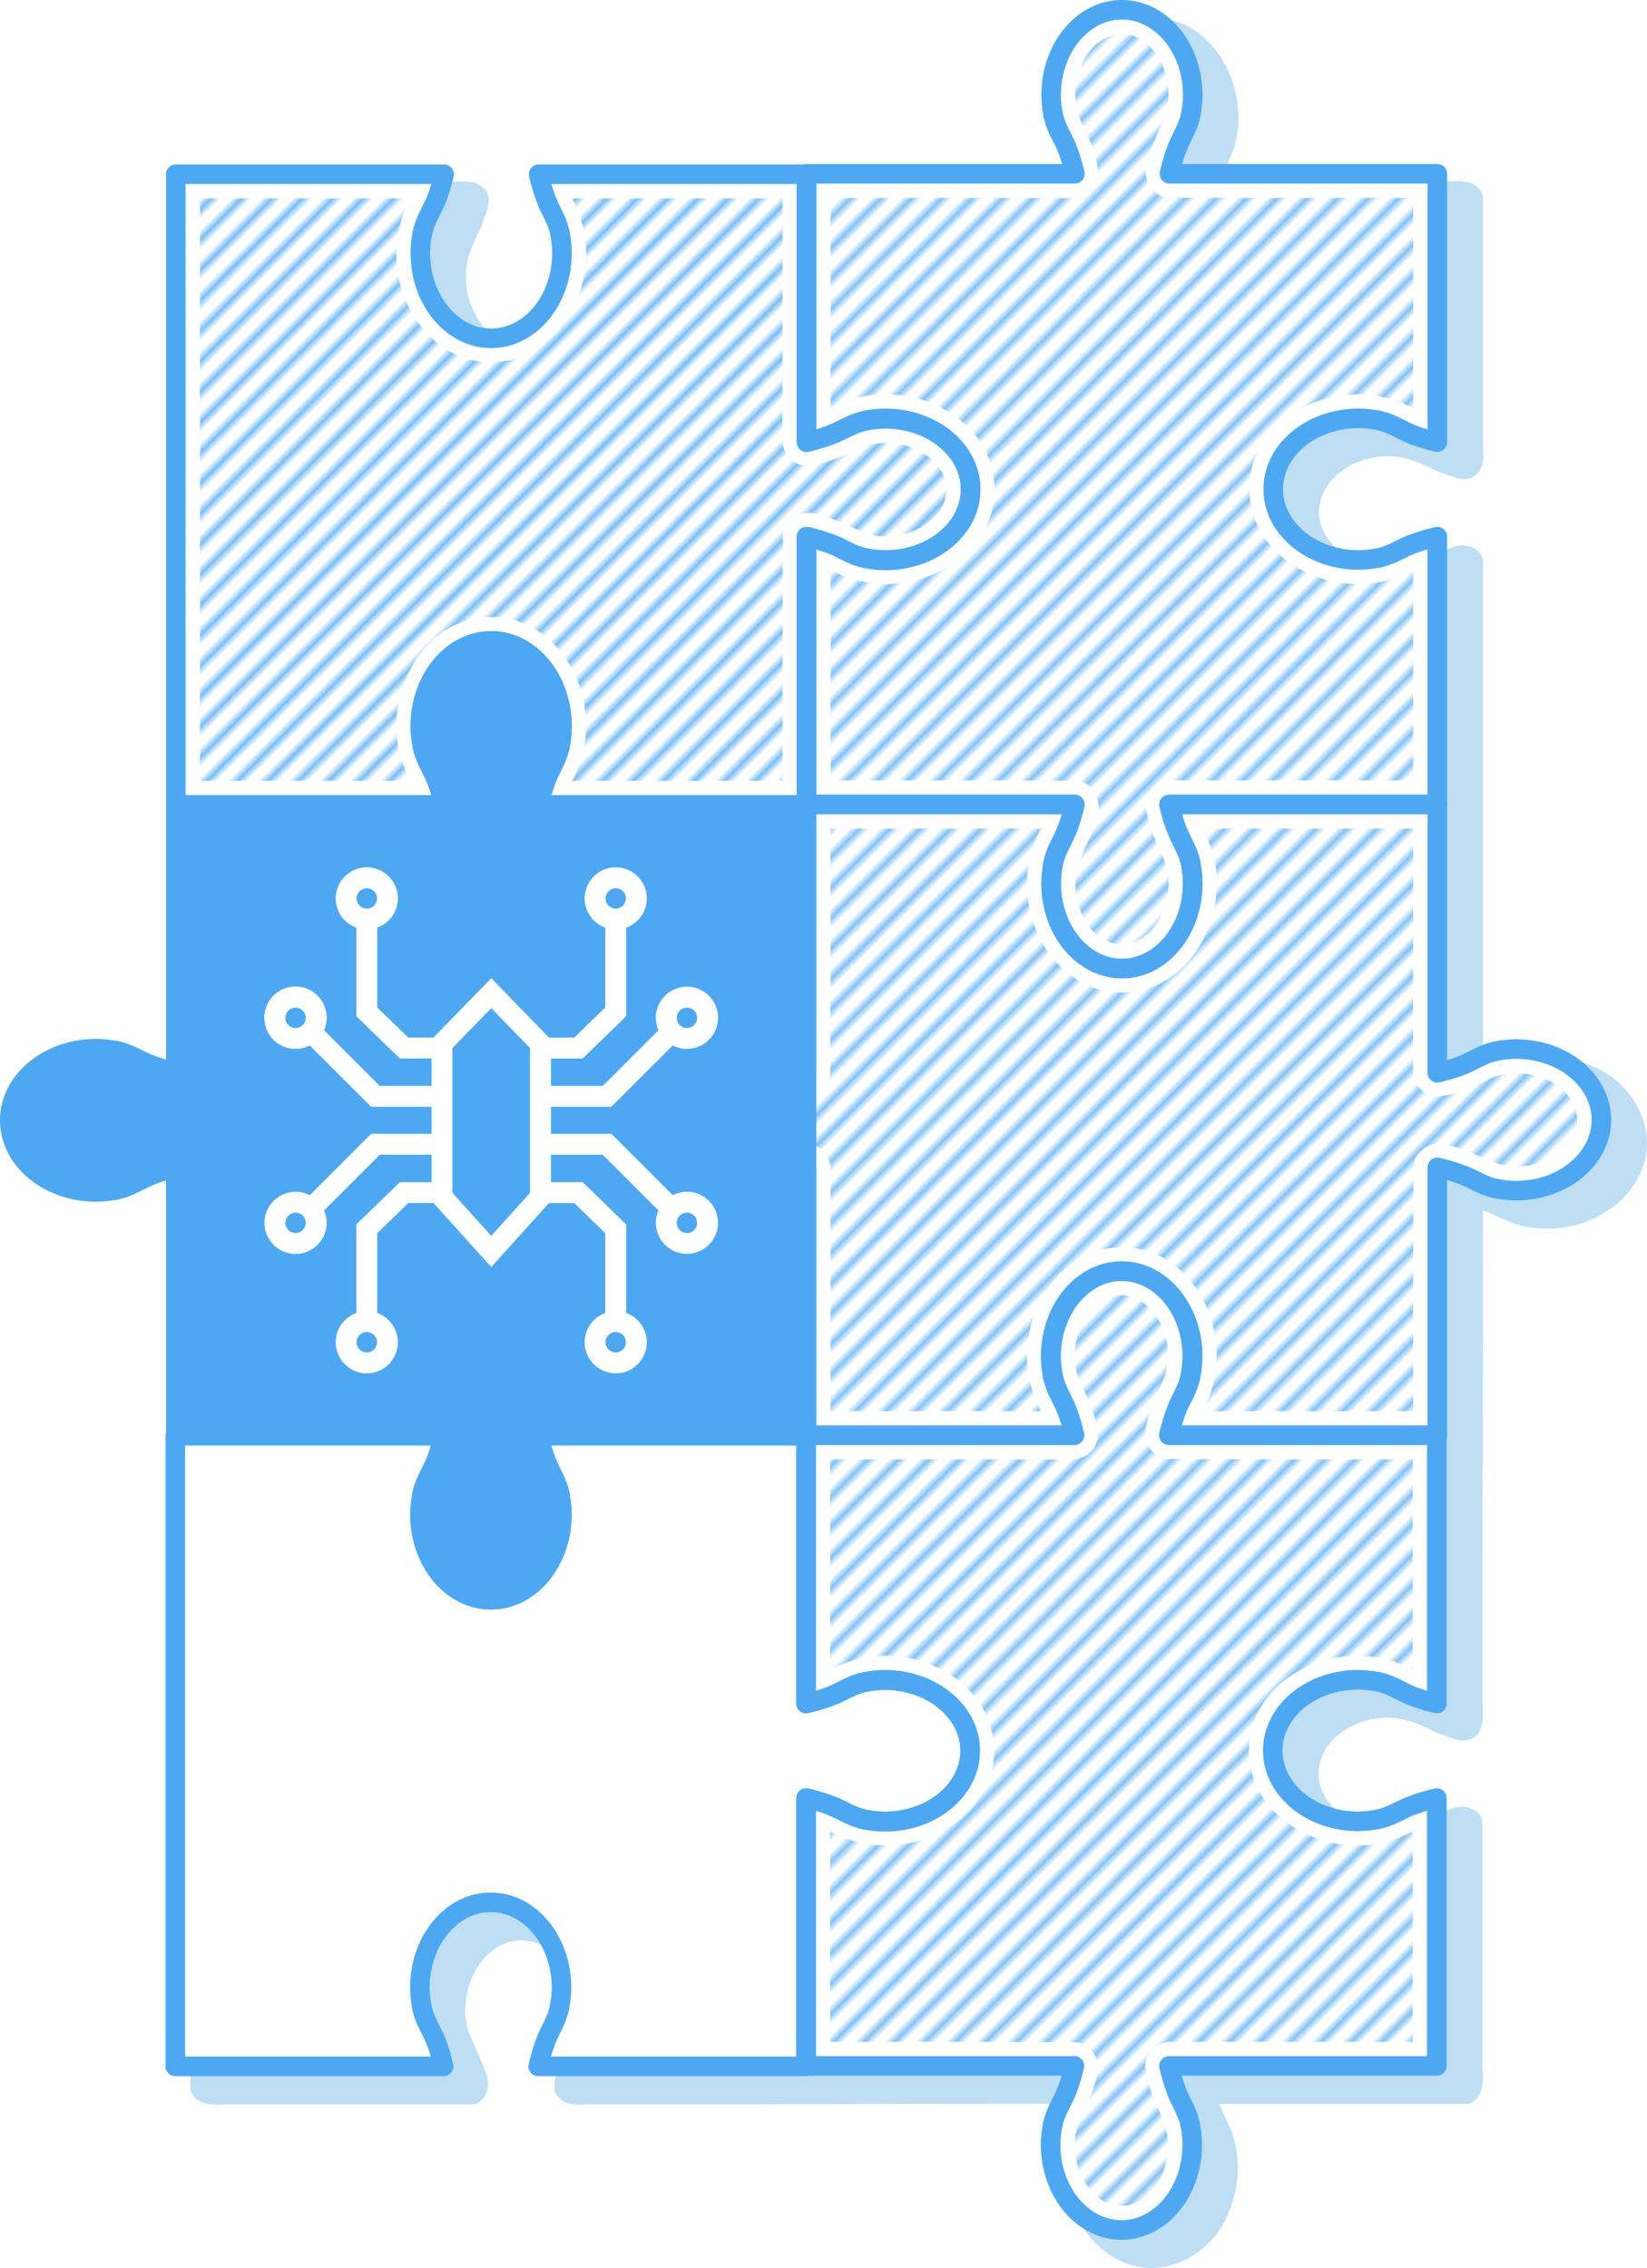
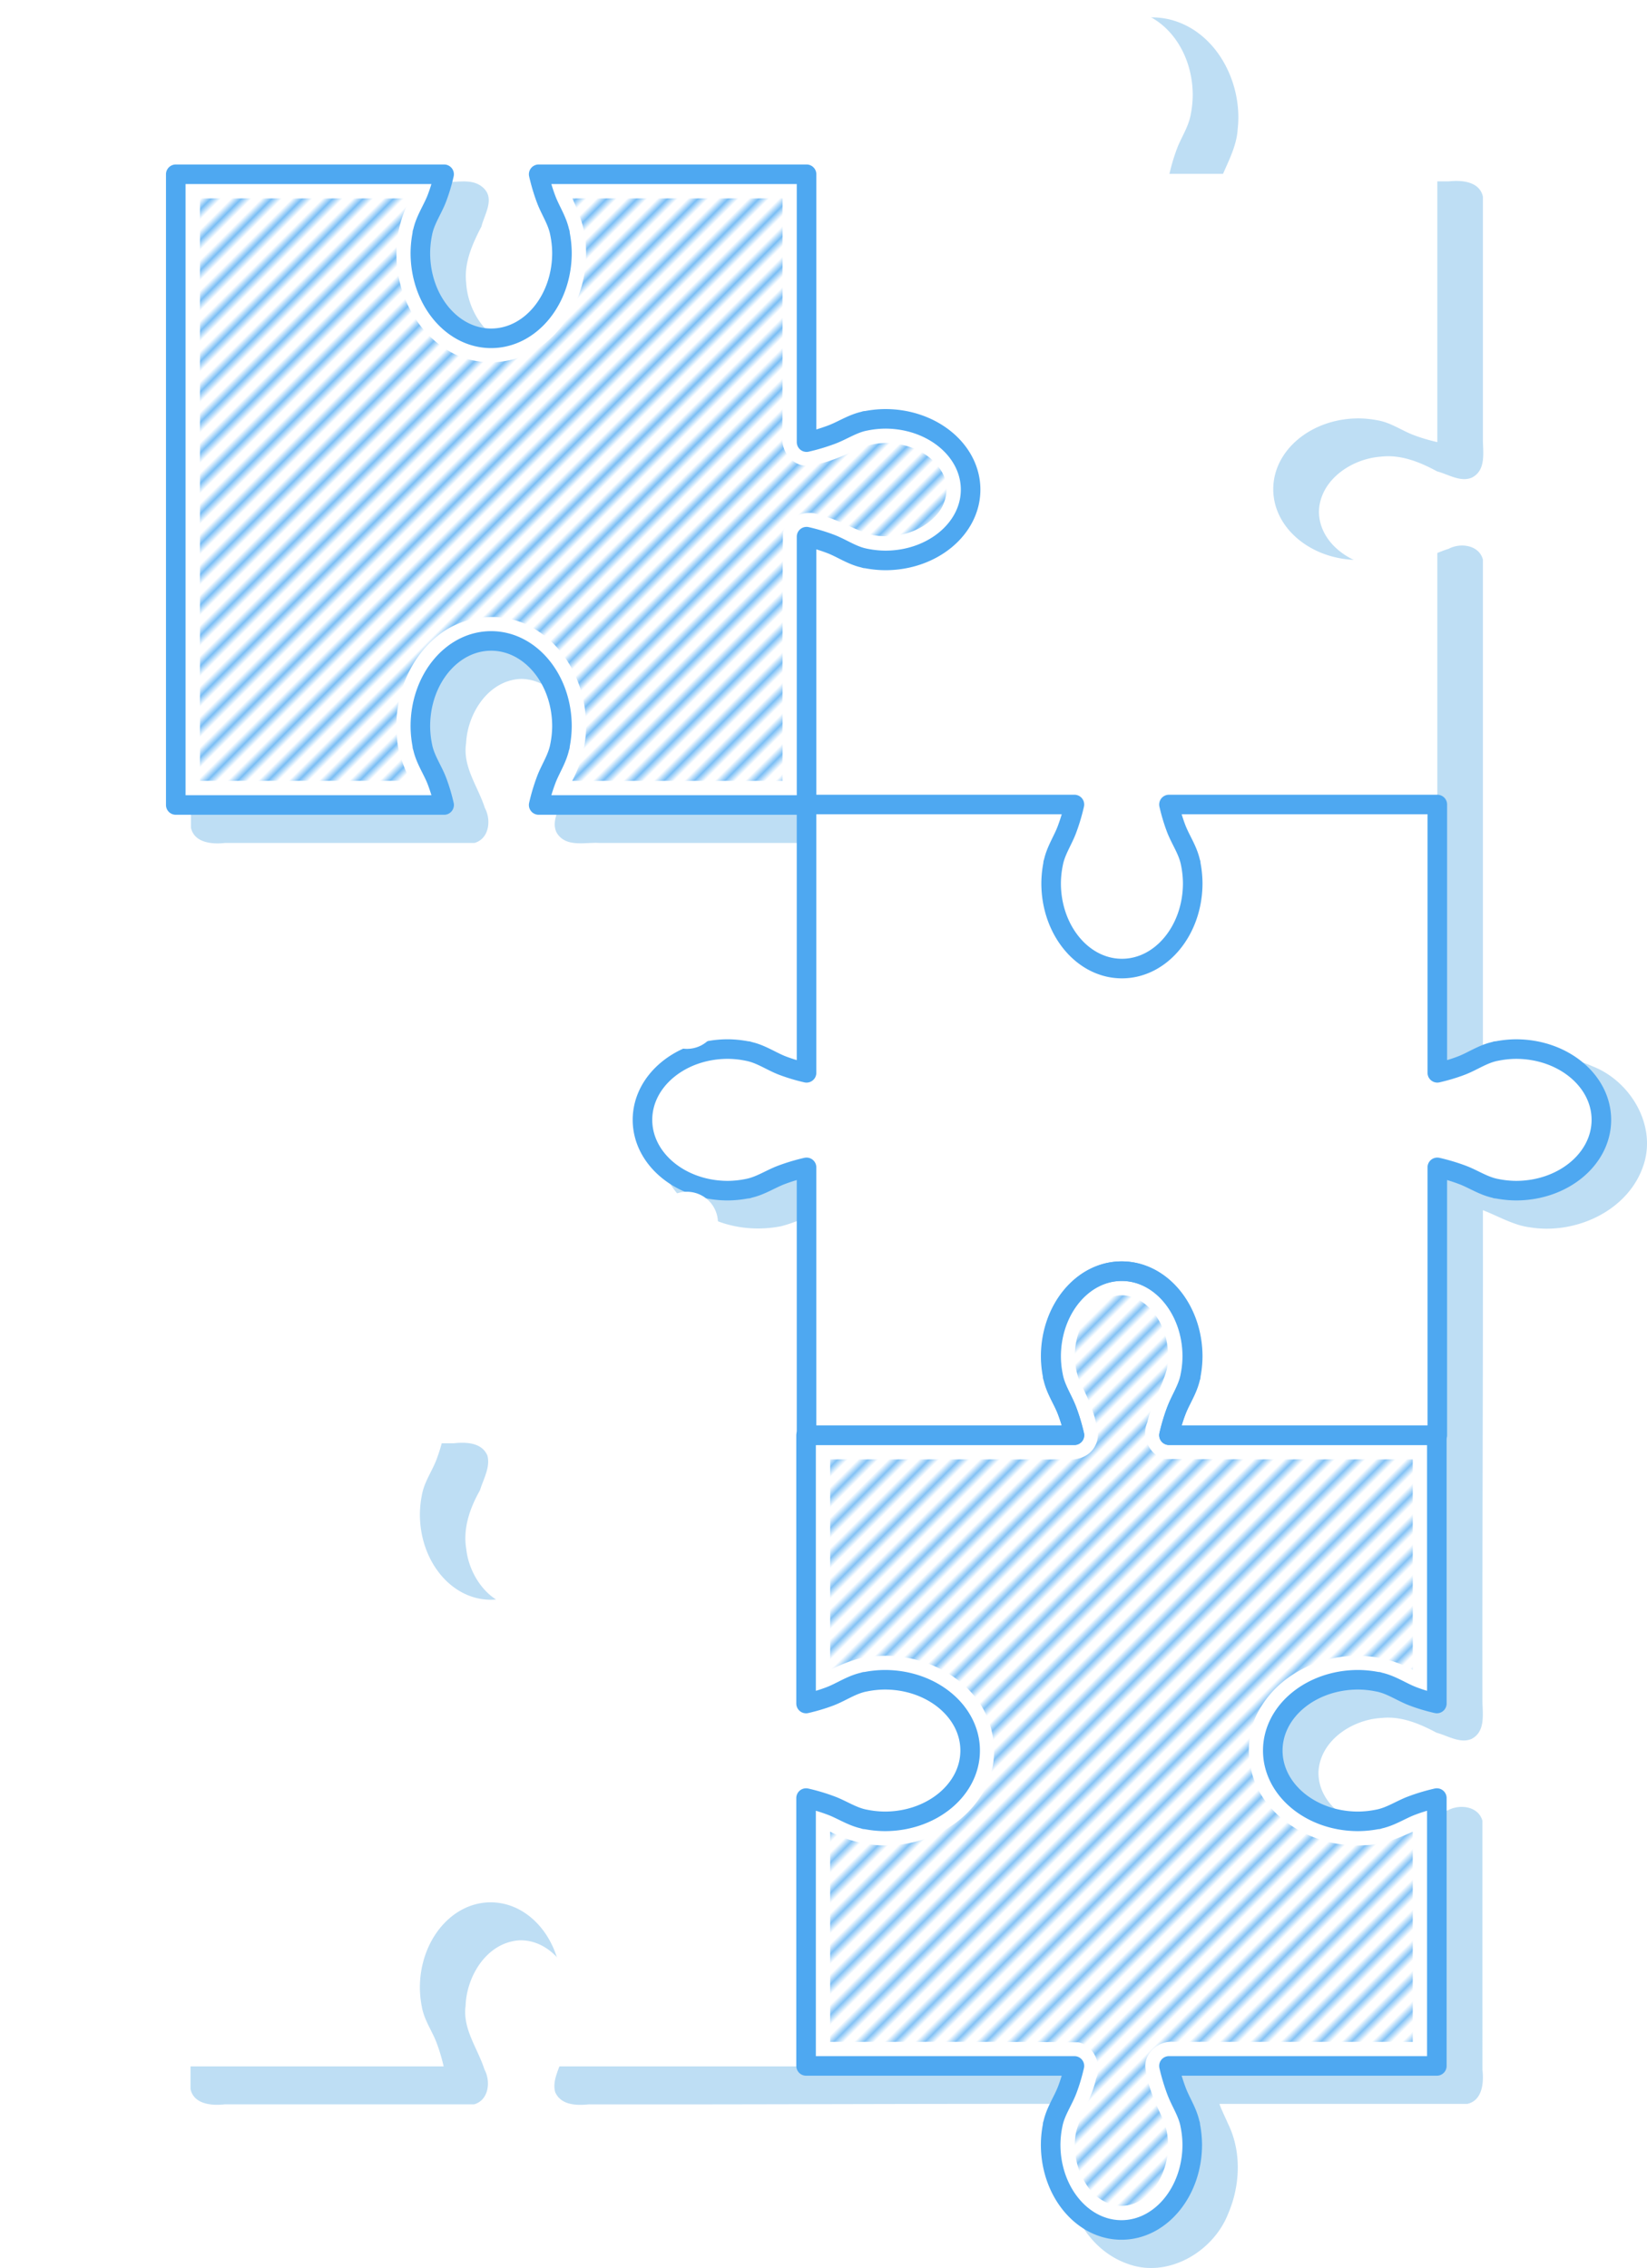
<svg xmlns="http://www.w3.org/2000/svg" xmlns:xlink="http://www.w3.org/1999/xlink" viewBox="0 0 114.748 158.03">
  <defs>
    <pattern xlink:href="#a" preserveAspectRatio="xMidYMid" id="h" patternTransform="rotate(45 6.964 16.812) scale(.5)" x="0" y="0" />
    <pattern xlink:href="#b" preserveAspectRatio="xMidYMid" id="a" patternTransform="rotate(45 -325.44 1775.987) scale(3)" x="0" y="0" />
    <pattern patternUnits="userSpaceOnUse" width="2.5" height="1" patternTransform="scale(2)" preserveAspectRatio="xMidYMid" id="b" style="fill:#4ea8f1">
      <path style="stroke:none" d="M0-.5h1v2H0z" />
    </pattern>
    <pattern xlink:href="#c" preserveAspectRatio="xMidYMid" id="i" patternTransform="rotate(45 6.964 16.812) scale(.5)" x="0" y="0" />
    <pattern xlink:href="#b" preserveAspectRatio="xMidYMid" id="c" patternTransform="rotate(45 -325.44 1775.987) scale(3)" x="0" y="0" />
    <pattern xlink:href="#d" preserveAspectRatio="xMidYMid" id="j" patternTransform="rotate(45 6.964 16.812) scale(.5)" x="0" y="0" />
    <pattern xlink:href="#b" preserveAspectRatio="xMidYMid" id="d" patternTransform="rotate(45 -325.44 1775.987) scale(3)" x="0" y="0" />
    <pattern xlink:href="#e" preserveAspectRatio="xMidYMid" id="k" patternTransform="rotate(45 6.964 16.812) scale(.5)" x="0" y="0" />
    <pattern xlink:href="#f" preserveAspectRatio="xMidYMid" id="e" patternTransform="rotate(45 -325.44 1775.987) scale(3)" />
    <pattern xlink:href="#b" preserveAspectRatio="xMidYMid" id="f" patternTransform="rotate(45) scale(3)" x="0" y="0" />
    <pattern xlink:href="#g" preserveAspectRatio="xMidYMid" id="l" patternTransform="rotate(45 6.964 16.812) scale(.5)" x="0" y="0" />
    <pattern xlink:href="#f" preserveAspectRatio="xMidYMid" id="g" patternTransform="rotate(45 -660.086 1914.48) scale(3)" />
  </defs>
  <path style="fill:#bedef4;fill-opacity:1;stroke:none;stroke-width:1.363;stroke-linecap:round;stroke-linejoin:round;stroke-miterlimit:10" d="M90.025 61.805c-3.184.17-5.516 3.256-5.677 6.289-.106 1.023.036 2.035.306 2.947.27.751.68 1.442.967 2.185-11.987-.017-23.973.055-35.96.034-1.021.28-1.18 1.576-.735 2.4.493 1.56 1.588 3.027 1.271 4.746-.16 2.06-1.694 4.317-3.944 4.279-2.202-.124-3.647-2.352-3.759-4.402-.156-1.401.442-2.71 1.066-3.918.208-.84.924-1.892.174-2.646-.817-.825-2.062-.33-3.078-.46H24.378c-1.062.239-1.16 1.49-1.058 2.378v42.627c.238 1.062 1.49 1.16 2.378 1.058h17.376c1.03-.29 1.176-1.6.725-2.43-.472-1.492-1.56-2.863-1.31-4.513.095-2.088 1.562-4.402 3.825-4.487 2.232.022 3.752 2.259 3.886 4.32.185 1.41-.392 2.738-1.013 3.962-.189.782-.79 1.646-.387 2.435.632 1.054 1.978.649 2.98.713h15.487v16.205c-1.172-.498-2.311-1.174-3.555-1.262-3.156-.395-6.758 1.34-7.68 4.539-.848 2.816 1.118 5.857 3.79 6.798 1.444.597 3.065.728 4.596.431.508-.129 1.227-.373 1.776-.659.327-.038 1.167-.807 1.073-.164v15.942H49.63c-1.026.281-1.18 1.581-.734 2.407.49 1.555 1.585 3.02 1.267 4.736-.154 2.05-1.671 4.293-3.906 4.282-2.097-.07-3.553-2.157-3.754-4.047-.247-1.44.25-2.86.95-4.097.237-.776.736-1.609.521-2.424-.396-.925-1.499-.946-2.35-.857H24.348c-1.063.238-1.16 1.49-1.058 2.378v42.626c.238 1.063 1.49 1.16 2.377 1.059h17.377c1.033-.291 1.174-1.6.725-2.43-.468-1.47-1.533-2.815-1.315-4.44.073-2.094 1.5-4.426 3.767-4.56 2.195-.048 3.762 2.194 3.928 4.127.224 1.428-.293 2.814-.949 4.052-.218.773-.73 1.595-.502 2.402.402.919 1.502.936 2.351.849 11.513.018 23.026-.05 34.54-.031-.373.936-.97 1.912-1.149 2.84-.712 3.246.867 7.152 4.14 8.302 2.785 1.033 5.946-.816 6.993-3.469.865-1.996.948-4.368 0-6.292-.2-.46-.427-.91-.6-1.381h17.268c1.063-.239 1.16-1.49 1.058-2.378V187.46c-.28-1.022-1.577-1.182-2.4-.736-1.554.49-3.012 1.582-4.725 1.274-2.058-.152-4.317-1.676-4.3-3.921.099-2.215 2.347-3.674 4.402-3.785 1.366-.144 2.657.405 3.832 1.031.776.207 1.629.769 2.423.434.979-.499.785-1.7.768-2.603-.018-11.414.05-22.828.032-34.243 1.04.403 2.142 1.05 3.235 1.188 3.241.553 7.024-1.186 8.002-4.479.813-2.737-.998-5.708-3.57-6.722-1.502-.677-3.219-.844-4.831-.52a8.406 8.406 0 0 0-1.814.688c-.306.036-1.13.81-1.022.16V99.57c-.277-1.014-1.567-1.184-2.388-.742-1.557.487-3.016 1.587-4.733 1.279-2.062-.15-4.32-1.675-4.302-3.922.094-2.177 2.28-3.629 4.3-3.777 1.397-.17 2.732.374 3.933 1.024.776.206 1.628.77 2.421.435.98-.498.785-1.7.769-2.602v-16.98c-.238-1.063-1.49-1.16-2.378-1.059H95.005c.484-1.214 1.17-2.374 1.242-3.652.361-3.162-1.43-6.754-4.652-7.609a5.334 5.334 0 0 0-1.57-.16z" transform="translate(-10.016 -60.587)" />
  <path style="fill:#fff;fill-opacity:1;stroke:none;stroke-width:1.363;stroke-linecap:round;stroke-linejoin:round;stroke-miterlimit:10" d="M88.182 61.268c-2.724 0-4.933 2.663-4.933 5.948.004.472.054.94.15 1.398h-.012l.018.035c.18.875.7 1.595.999 2.381.207.547.37 1.104.5 1.668H66.21v.033H47.546c.14.603.313 1.195.532 1.772.285.75.762 1.444.934 2.274l.018.038h-.012c.096.457.146.926.15 1.397 0 3.286-2.208 5.949-4.932 5.949s-4.933-2.663-4.933-5.949c.004-.47.054-.94.15-1.397h-.012l.018-.035c.18-.875.7-1.595.999-2.381.207-.547.37-1.104.5-1.668H22.263v43.946h18.695a12.684 12.684 0 0 0-.5-1.668c-.299-.787-.82-1.507-.999-2.381l-.018-.036h.012a7.114 7.114 0 0 1-.15-1.397c0-3.285 2.209-5.949 4.933-5.949 2.724 0 4.932 2.664 4.932 5.949-.004.471-.054.94-.15 1.397h.012l-.018.039c-.172.83-.649 1.524-.934 2.274a13.606 13.606 0 0 0-.532 1.772h18.662v18.663a12.683 12.683 0 0 1-1.667-.5c-.787-.3-1.507-.82-2.382-.999l-.035-.018v.011a7.115 7.115 0 0 0-1.397-.15c-3.286 0-5.949 2.21-5.949 4.933 0 2.724 2.663 4.933 5.949 4.933.47-.004.94-.054 1.397-.15v.012l.038-.019c.83-.172 1.525-.648 2.274-.933a13.604 13.604 0 0 1 1.772-.533v18.663h-.032v.033H47.513c.14.603.314 1.195.533 1.772.284.75.761 1.444.933 2.274l.018.039h-.011c.095.457.145.925.15 1.396 0 3.286-2.209 5.949-4.933 5.95-2.724-.001-4.932-2.664-4.932-5.95.004-.47.054-.94.15-1.396h-.012l.018-.036c.179-.875.7-1.595.998-2.381.207-.547.37-1.104.5-1.668H22.23v43.946h18.695a12.686 12.686 0 0 0-.5-1.668c-.299-.787-.82-1.507-.998-2.381l-.018-.036h.011a7.115 7.115 0 0 1-.15-1.397c0-3.285 2.209-5.948 4.933-5.948 2.724 0 4.932 2.663 4.932 5.948-.004.471-.054.94-.15 1.397h.012l-.018.039c-.172.83-.649 1.524-.933 2.274a13.61 13.61 0 0 0-.533 1.772h18.663v-.032h18.695c-.129.564-.293 1.121-.5 1.668-.298.786-.82 1.506-.998 2.38l-.018.036h.011a7.116 7.116 0 0 0-.15 1.398c0 3.285 2.209 5.948 4.933 5.948 2.724 0 4.932-2.663 4.932-5.948a7.125 7.125 0 0 0-.15-1.398h.012l-.018-.038c-.172-.83-.648-1.524-.933-2.274a13.603 13.603 0 0 1-.533-1.772h18.663v-18.663a13.61 13.61 0 0 0-1.772.532c-.75.285-1.444.762-2.274.934l-.038.018v-.012a7.108 7.108 0 0 1-1.397.15c-3.286 0-5.949-2.208-5.949-4.932s2.663-4.933 5.949-4.933c.47.004.94.054 1.397.15v-.012l.035.018c.875.18 1.595.7 2.381.999.547.207 1.104.37 1.668.5v-18.695h.033v-18.663c.603.139 1.195.313 1.772.532.75.285 1.444.762 2.274.934l.038.018v-.012a7.11 7.11 0 0 0 1.397.15c3.286 0 5.949-2.209 5.949-4.933 0-2.724-2.663-4.932-5.949-4.932a7.13 7.13 0 0 0-1.397.15v-.012l-.035.018c-.875.18-1.595.7-2.382.998-.546.208-1.103.371-1.667.5V97.983c-.604.14-1.196.313-1.772.532-.75.285-1.444.762-2.274.934l-.039.018v-.012a7.108 7.108 0 0 1-1.397.15c-3.285 0-5.948-2.208-5.948-4.932 0-2.725 2.663-4.933 5.948-4.933.471.004.94.054 1.397.15v-.012l.036.018c.874.18 1.594.7 2.38.998.547.208 1.104.371 1.669.5V72.699H91.492c.139-.603.313-1.195.532-1.772.285-.75.762-1.444.934-2.274l.018-.038h-.012a7.11 7.11 0 0 0 .15-1.397c0-3.286-2.208-5.949-4.932-5.949z" transform="translate(-10.016 -60.587)" />
-   <path style="fill:none;stroke:#4ea8f1;stroke-width:1.363;stroke-linecap:round;stroke-linejoin:round;stroke-miterlimit:10;stroke-opacity:1" d="M110.155 72.698H91.492c.139-.603.313-1.195.532-1.772.285-.75.762-1.444.934-2.274l.018-.038h-.012a7.11 7.11 0 0 0 .15-1.398c0-3.285-2.208-5.948-4.932-5.948s-4.933 2.663-4.933 5.948c.004.472.054.94.15 1.398h-.012l.018.035c.18.875.7 1.595.999 2.381.207.547.37 1.104.5 1.668H66.209v18.696c.564-.13 1.121-.293 1.668-.5.786-.3 1.506-.82 2.38-.999l.036-.018v.011a7.112 7.112 0 0 1 1.398-.15c3.285 0 5.948 2.21 5.948 4.933 0 2.724-2.663 4.933-5.948 4.933a7.127 7.127 0 0 1-1.398-.15v.012l-.038-.019c-.83-.172-1.525-.648-2.274-.933a13.607 13.607 0 0 0-1.772-.533v18.663h18.695c-.13.565-.293 1.122-.5 1.668-.299.787-.82 1.507-.999 2.381l-.018.036h.012a7.115 7.115 0 0 0-.15 1.397c0 3.285 2.209 5.949 4.933 5.949 2.724 0 4.932-2.664 4.932-5.949a7.125 7.125 0 0 0-.15-1.397h.012l-.018-.038c-.172-.83-.649-1.525-.934-2.274a13.605 13.605 0 0 1-.532-1.773h18.663V97.981c-.604.14-1.196.314-1.772.533-.75.285-1.444.761-2.274.933l-.039.019v-.012a7.108 7.108 0 0 1-1.397.15c-3.285 0-5.948-2.209-5.949-4.933 0-2.724 2.664-4.932 5.95-4.932.47.004.94.054 1.396.15v-.012l.036.018c.874.179 1.594.7 2.381.998.547.208 1.103.371 1.668.5z" transform="translate(-10.016 -60.587)" />
  <path style="fill:none;stroke:#4ea8f1;stroke-width:1.363;stroke-linecap:round;stroke-linejoin:round;stroke-miterlimit:10;stroke-dasharray:none;stroke-opacity:1" d="M22.262 72.73v43.947h18.696a12.687 12.687 0 0 0-.5-1.668c-.3-.787-.82-1.507-.999-2.381l-.018-.036h.011a7.114 7.114 0 0 1-.149-1.397c0-3.285 2.208-5.949 4.932-5.949s4.933 2.664 4.933 5.949c-.004.471-.054.94-.15 1.397h.012l-.019.039c-.171.83-.648 1.524-.933 2.274a13.609 13.609 0 0 0-.532 1.772h18.663V97.982c.564.129 1.12.293 1.667.5.787.298 1.507.82 2.382.998l.035.018v-.011c.457.095.926.146 1.397.15 3.286 0 5.949-2.209 5.949-4.933 0-2.724-2.663-4.932-5.949-4.932a7.11 7.11 0 0 0-1.397.15v-.013l-.038.019c-.83.172-1.525.648-2.274.933a13.61 13.61 0 0 1-1.772.533V72.73H47.546c.139.603.313 1.195.532 1.772.285.75.762 1.444.933 2.274l.019.038h-.012c.096.457.146.926.15 1.397 0 3.286-2.209 5.949-4.933 5.949-2.724 0-4.932-2.663-4.932-5.949.004-.47.054-.94.15-1.397h-.012l.018-.035c.18-.875.7-1.595.998-2.382.208-.546.371-1.103.5-1.667z" transform="translate(-10.016 -60.587)" />
  <path style="fill:none;stroke:#4ea8f1;stroke-width:1.363;stroke-linecap:round;stroke-linejoin:round;stroke-miterlimit:10;stroke-opacity:1" d="M110.154 160.59v-18.663c.604.14 1.196.314 1.773.533.75.285 1.444.762 2.274.933l.038.019v-.012a7.11 7.11 0 0 0 1.397.15c3.286 0 5.949-2.209 5.949-4.933 0-2.724-2.663-4.932-5.949-4.932a7.13 7.13 0 0 0-1.397.15v-.012l-.036.018c-.874.179-1.594.7-2.38.998-.547.208-1.104.371-1.668.5v-18.695H91.459c.13.565.293 1.122.5 1.668.3.787.82 1.507.999 2.382l.018.035h-.011c.095.457.145.926.149 1.397 0 3.286-2.208 5.949-4.932 5.949s-4.933-2.663-4.933-5.949c.004-.47.054-.94.15-1.397h-.012l.019-.038c.171-.83.648-1.525.933-2.274a13.61 13.61 0 0 0 .532-1.773H66.208v18.696a12.684 12.684 0 0 1-1.667-.5c-.787-.3-1.507-.82-2.382-.999l-.035-.018v.011a7.115 7.115 0 0 0-1.398-.15c-3.285 0-5.948 2.21-5.948 4.933 0 2.724 2.663 4.933 5.948 4.933.472-.004.94-.054 1.398-.15v.012l.038-.019c.83-.172 1.525-.648 2.274-.933a13.603 13.603 0 0 1 1.772-.533v18.663h18.663a13.607 13.607 0 0 0-.532-1.772c-.285-.75-.762-1.443-.933-2.274l-.019-.038h.012a7.108 7.108 0 0 1-.15-1.397c0-3.285 2.209-5.949 4.933-5.949 2.724 0 4.932 2.664 4.932 5.949-.004.47-.054.94-.15 1.397h.012a1.694 1.694 0 0 1-.018.035c-.18.875-.7 1.595-.998 2.382-.208.546-.371 1.103-.5 1.667z" transform="translate(-10.016 -60.587)" />
  <path style="fill:none;stroke:#4ea8f1;stroke-width:1.363;stroke-linecap:round;stroke-linejoin:round;stroke-miterlimit:10;stroke-opacity:1" d="M110.122 160.59H91.46c.14-.603.314-1.195.533-1.772.284-.75.761-1.444.933-2.274l.018-.038h-.011a7.11 7.11 0 0 0 .15-1.397c0-3.286-2.209-5.949-4.933-5.949-2.724 0-4.932 2.663-4.932 5.949.004.47.054.94.15 1.397h-.012l.018.036c.179.874.7 1.594.998 2.38.207.547.37 1.104.5 1.669H66.176v18.695c.565-.13 1.122-.293 1.668-.5.787-.3 1.507-.82 2.381-.999l.036-.018v.012a7.114 7.114 0 0 1 1.397-.15c3.285 0 5.949 2.208 5.949 4.932s-2.664 4.933-5.949 4.933a7.127 7.127 0 0 1-1.397-.15v.012l-.039-.019c-.83-.171-1.524-.648-2.274-.933a13.607 13.607 0 0 0-1.772-.532v18.663h18.695c-.13.564-.293 1.12-.5 1.667-.299.787-.82 1.507-.998 2.382l-.018.035h.011a7.115 7.115 0 0 0-.15 1.398c0 3.285 2.209 5.948 4.933 5.948 2.724 0 4.932-2.663 4.932-5.948a7.125 7.125 0 0 0-.15-1.398h.012l-.018-.038c-.172-.83-.649-1.525-.933-2.274a13.605 13.605 0 0 1-.533-1.772h18.663v-18.663c-.603.139-1.195.313-1.772.532-.75.285-1.444.762-2.274.933l-.039.019v-.012a7.108 7.108 0 0 1-1.397.15c-3.285 0-5.948-2.209-5.948-4.933 0-2.724 2.663-4.932 5.948-4.932.472.004.94.054 1.397.15v-.012l.036.018c.875.18 1.595.7 2.381.998.547.208 1.104.371 1.668.5z" transform="translate(-10.016 -60.587)" />
-   <path style="fill:none;stroke:#4ea8f1;stroke-width:1.363;stroke-linecap:round;stroke-linejoin:round;stroke-miterlimit:10;stroke-opacity:1" d="M22.23 160.623v43.946h18.695a12.686 12.686 0 0 0-.5-1.668c-.299-.787-.82-1.507-.998-2.381l-.019-.036h.012a7.114 7.114 0 0 1-.15-1.397c0-3.285 2.209-5.948 4.933-5.948 2.724 0 4.932 2.663 4.932 5.948-.004.471-.054.94-.15 1.397h.012l-.018.039c-.172.83-.649 1.524-.933 2.274a13.61 13.61 0 0 0-.533 1.772h18.663v-18.695c.564.13 1.121.293 1.668.5.786.299 1.506.82 2.38.998l.037.018v-.01c.457.095.926.145 1.397.148 3.285 0 5.948-2.208 5.948-4.932s-2.663-4.932-5.948-4.932c-.471.004-.94.054-1.397.15v-.012l-.039.018c-.83.172-1.524.649-2.274.933-.577.22-1.169.394-1.772.533v-18.663H47.513c.14.604.314 1.195.533 1.772.284.75.76 1.444.933 2.274l.018.039h-.012c.096.457.146.925.15 1.397 0 3.285-2.208 5.948-4.932 5.948s-4.933-2.663-4.933-5.948c.004-.472.054-.94.15-1.397h-.012l.018-.036c.18-.875.7-1.595.999-2.381.207-.547.37-1.103.5-1.668z" transform="translate(-10.016 -60.587)" />
-   <path style="opacity:.7;fill:url(#h);fill-opacity:1;stroke:none;stroke-width:1.363;stroke-linecap:round;stroke-linejoin:round;stroke-miterlimit:10" d="M88.046 62.95c-1.255.101-2.272 1.105-2.711 2.239-.538 1.264-.547 2.764.055 4.008.519 1.006.982 2.114 1.138 3.26a1.687 1.687 0 0 1-1.008 1.75c-.702.31-1.486.138-2.226.177-5.136-.014-10.271-.006-15.407-.007v14.659c1-.473 2.051-.91 3.173-.945 2.665-.219 5.48.881 7.092 3.054 1.398 1.892 1.57 4.656.263 6.641-1.273 2.053-3.625 3.285-6.002 3.464-1.558.136-3.146-.208-4.528-.935.004 4.884 0 9.767.003 14.651 5.756.003 11.514-.015 17.27.029 1.096.199 1.702 1.556 1.253 2.542-.276 1.31-1.066 2.439-1.393 3.73-.24 1.28.032 2.64.775 3.722.56.858 1.558 1.49 2.608 1.39 1.118-.093 2.01-.96 2.494-1.921.654-1.312.734-2.924.106-4.262-.532-1.114-1.033-2.278-1.159-3.518-.018-.99.963-1.791 1.923-1.715 5.57.006 11.141 0 16.712.003V100.32c-1.054.481-2.162.923-3.337.943-2.66.173-5.447-.98-7.008-3.182-1.33-1.884-1.46-4.58-.183-6.526 1.265-2.04 3.599-3.269 5.961-3.459a8.146 8.146 0 0 1 4.571.944c-.005-4.888-.003-9.776-.004-14.664-5.746-.003-11.493.015-17.239-.028-1.094-.199-1.701-1.554-1.255-2.539.285-1.292 1.011-2.433 1.359-3.703.3-1.607-.178-3.385-1.424-4.477-.517-.434-1.187-.722-1.871-.68z" transform="translate(-10.016 -60.587)" />
  <path style="opacity:.7;fill:url(#i);fill-opacity:1;stroke:none;stroke-width:1.363;stroke-linecap:round;stroke-linejoin:round;stroke-miterlimit:10" d="M88.013 150.846c-1.256.101-2.273 1.105-2.712 2.239-.537 1.264-.547 2.764.055 4.008.52 1.006.983 2.114 1.139 3.26a1.687 1.687 0 0 1-1.009 1.75c-.701.31-1.485.138-2.225.176-5.136-.013-10.272-.005-15.407-.007v14.66c1-.473 2.05-.91 3.172-.945 2.665-.219 5.48.88 7.093 3.054 1.398 1.892 1.57 4.656.263 6.64-1.273 2.054-3.625 3.286-6.002 3.465-1.559.136-3.147-.208-4.529-.935.004 4.884 0 9.767.003 14.651 5.757.003 11.514-.015 17.27.029 1.096.199 1.703 1.556 1.254 2.542-.276 1.31-1.066 2.438-1.394 3.73-.24 1.28.033 2.64.775 3.722.561.858 1.559 1.49 2.609 1.39 1.117-.094 2.01-.96 2.493-1.921.654-1.312.734-2.924.107-4.262-.532-1.114-1.033-2.279-1.16-3.518-.017-.99.963-1.792 1.923-1.715 5.571.006 11.142 0 16.713.003v-14.646c-1.054.48-2.162.923-3.337.942-2.66.174-5.447-.98-7.008-3.181-1.33-1.885-1.46-4.58-.184-6.526 1.266-2.04 3.6-3.27 5.962-3.459a8.146 8.146 0 0 1 4.57.944c-.004-4.888-.002-9.776-.003-14.664-5.747-.003-11.493.015-17.24-.028-1.093-.2-1.7-1.554-1.254-2.539.285-1.292 1.01-2.433 1.358-3.703.3-1.608-.177-3.385-1.423-4.477-.517-.435-1.187-.722-1.872-.68z" transform="translate(-10.016 -60.587)" />
-   <path style="opacity:.7;fill:url(#j);fill-opacity:1;stroke:none;stroke-width:1.363;stroke-linecap:round;stroke-linejoin:round;stroke-miterlimit:10" d="M119.9 138.481c-.102-1.256-1.106-2.272-2.24-2.711-1.264-.538-2.764-.548-4.008.054-1.006.52-2.114.983-3.26 1.14a1.687 1.687 0 0 1-1.75-1.01c-.31-.701-.138-1.485-.176-2.225.013-5.136.005-10.271.007-15.407h-14.66c.473 1 .91 2.051.945 3.173.219 2.664-.88 5.479-3.054 7.092-1.892 1.398-4.656 1.57-6.64.263-2.054-1.273-3.286-3.625-3.465-6.002-.136-1.558.208-3.147.935-4.529-4.883.004-9.767 0-14.651.003-.003 5.757.015 11.514-.029 17.27-.199 1.097-1.556 1.703-2.542 1.254-1.31-.276-2.438-1.066-3.73-1.394a4.996 4.996 0 0 0-3.722.775c-.858.561-1.49 1.559-1.39 2.609.094 1.117.96 2.01 1.921 2.493 1.312.655 2.924.734 4.262.107 1.114-.532 2.279-1.033 3.518-1.16.99-.017 1.792.964 1.715 1.923-.006 5.571 0 11.142-.003 16.713H82.53c-.481-1.054-.923-2.162-.942-3.337-.174-2.66.98-5.447 3.181-7.008 1.885-1.33 4.58-1.46 6.526-.184 2.04 1.266 3.27 3.6 3.459 5.962a8.146 8.146 0 0 1-.944 4.57c4.888-.004 9.776-.002 14.664-.003.003-5.746-.015-11.493.028-17.239.2-1.094 1.554-1.701 2.539-1.255 1.292.285 2.433 1.01 3.703 1.359 1.608.3 3.385-.178 4.477-1.424.435-.517.722-1.187.68-1.872z" transform="translate(-10.016 -60.587)" />
  <path style="opacity:.75;fill:url(#k);fill-opacity:1;stroke:none;stroke-width:1.363;stroke-linecap:round;stroke-linejoin:round;stroke-miterlimit:10" d="M23.946 114.997h14.66c-.467-.987-.9-2.022-.94-3.128-.235-2.658.844-5.47 2.999-7.097 1.854-1.405 4.572-1.615 6.568-.38 2.026 1.193 3.291 3.438 3.552 5.744a8.117 8.117 0 0 1-.907 4.863h14.658c.003-5.757-.016-11.514.028-17.27.2-1.094 1.552-1.703 2.537-1.257 1.308.278 2.437 1.06 3.724 1.395 1.59.298 3.371-.192 4.46-1.421.737-.821.912-2.134.294-3.073-.737-1.19-2.144-1.812-3.503-1.91-.976-.068-1.953.187-2.806.655-1 .444-2.048.868-3.153.92-.962-.07-1.668-1.047-1.595-1.979.019-4.183.01-8.366.014-12.55v-4.1H49.89c.481 1.057.923 2.168.943 3.346.171 2.673-1 5.471-3.222 7.025-1.915 1.336-4.655 1.422-6.595.088-2.057-1.334-3.254-3.752-3.37-6.17a8.093 8.093 0 0 1 .964-4.286c-4.888.003-9.776-.003-14.664-.003v40.59z" transform="translate(-10.016 -60.587)" />
  <path style="opacity:.75;fill:url(#l);fill-opacity:1;stroke:none;stroke-width:1.363;stroke-linecap:round;stroke-linejoin:round;stroke-miterlimit:10" d="M23.914 202.89h14.659c-.466-.987-.9-2.022-.94-3.128-.234-2.658.844-5.47 3-7.097 1.854-1.405 4.571-1.615 6.567-.38 2.026 1.193 3.292 3.438 3.553 5.744a8.116 8.116 0 0 1-.907 4.862h14.657c.003-5.756-.015-11.513.029-17.27.199-1.093 1.552-1.702 2.537-1.256 1.307.278 2.436 1.06 3.723 1.395 1.591.298 3.371-.193 4.46-1.421.738-.821.912-2.134.294-3.073-.737-1.19-2.144-1.812-3.503-1.91-.975-.068-1.953.187-2.805.655-1 .444-2.048.868-3.154.92-.962-.07-1.667-1.047-1.594-1.979.018-4.183.01-8.366.013-12.55v-4.1H49.858c.48 1.057.923 2.168.942 3.346.172 2.673-1 5.471-3.221 7.025-1.915 1.336-4.655 1.422-6.595.088-2.057-1.334-3.254-3.753-3.37-6.17a8.093 8.093 0 0 1 .963-4.286c-4.888.003-9.776-.003-14.663-.003v40.59z" transform="translate(-10.016 -60.587)" />
-   <path style="fill:#4ea8f1;stroke:#4ea8f1;stroke-width:1.363;stroke-linecap:round;stroke-linejoin:round;stroke-miterlimit:10;stroke-dasharray:none;stroke-opacity:1" d="M44.235 105.246c-2.724 0-4.932 2.664-4.932 5.949.004.471.054.94.15 1.397h-.012l.018.036c.179.875.7 1.595.998 2.381.208.547.372 1.103.501 1.668H22.263V135.3c-.611-.141-1.21-.317-1.794-.54-.758-.287-1.46-.77-2.3-.943l-.04-.019v.012a7.204 7.204 0 0 0-1.413-.152c-3.324 0-6.019 2.235-6.019 4.991s2.695 4.99 6.02 4.99a7.204 7.204 0 0 0 1.412-.15v.011l.037-.019c.885-.18 1.613-.707 2.409-1.01.553-.21 1.116-.374 1.688-.505v18.656h18.695c-.13.564-.293 1.121-.5 1.668-.3.786-.82 1.506-1 2.38-.005.012-.01.025-.017.036h.012a7.114 7.114 0 0 0-.15 1.398c0 3.285 2.208 5.948 4.932 5.948s4.933-2.663 4.933-5.948a7.126 7.126 0 0 0-.15-1.398h.012l-.019-.038c-.172-.83-.648-1.524-.933-2.274a13.597 13.597 0 0 1-.532-1.772h18.663v-43.946H47.546c.14-.604.313-1.196.532-1.773.285-.75.761-1.443.933-2.273l.019-.039h-.012c.096-.457.146-.926.15-1.397 0-3.285-2.209-5.948-4.933-5.948z" transform="translate(-10.016 -60.587)" />
  <path class="cls-4" d="M57.875 143.627a2.149 2.149 0 0 0-.988.24l-4.276-4.274H48.4v-1.886h4.211l4.276-4.275a2.165 2.165 0 1 0-.996-1.06l-3.882 3.882H48.4v-1.915h2.212l3.029-2.94v-6.175a2.164 2.164 0 1 0-1.454 0v5.56l-2.165 2.102h-1.754l-4.026-4.135-4.025 4.134h-1.755l-2.164-2.101v-5.56a2.164 2.164 0 1 0-1.453 0v6.175l3.028 2.94h2.212v1.915h-3.61l-3.882-3.882a2.172 2.172 0 1 0-.996 1.06l4.276 4.275h4.211v1.886h-4.211l-4.276 4.275a2.165 2.165 0 1 0 .996 1.06l3.882-3.882h3.61v1.915h-2.212l-3.029 2.94v6.175a2.164 2.164 0 1 0 1.454 0v-5.56l2.164-2.101h1.76l4.02 4.455 4.021-4.455h1.76l2.164 2.101v5.56a2.164 2.164 0 1 0 1.454 0V145.9l-3.03-2.94H48.4v-1.915h3.609l3.882 3.882a2.163 2.163 0 1 0 1.984-1.3zm0-12.829a.71.71 0 1 1-.711.71.712.712 0 0 1 .71-.71zm-4.962-8.32a.71.71 0 1 1-.71.71.712.712 0 0 1 .71-.71zm-17.343 0a.71.71 0 1 1-.71.71.712.712 0 0 1 .71-.71zm-4.962 9.742a.71.71 0 1 1 .711-.711.712.712 0 0 1-.71.71zm0 14.282a.71.71 0 1 1 .711-.71.712.712 0 0 1-.71.71zm4.962 8.32a.71.71 0 1 1 .711-.71.712.712 0 0 1-.71.71zm17.343 0a.71.71 0 1 1 .71-.71.712.712 0 0 1-.71.71zm-5.967-11.119-2.705 2.997-2.704-2.997v-10.09l2.704-2.778 2.705 2.778zm10.929 2.799a.71.71 0 1 1 .71-.71.712.712 0 0 1-.71.71z" style="fill:#fff;stroke-width:.151" transform="translate(-10.016 -60.587)" />
</svg>